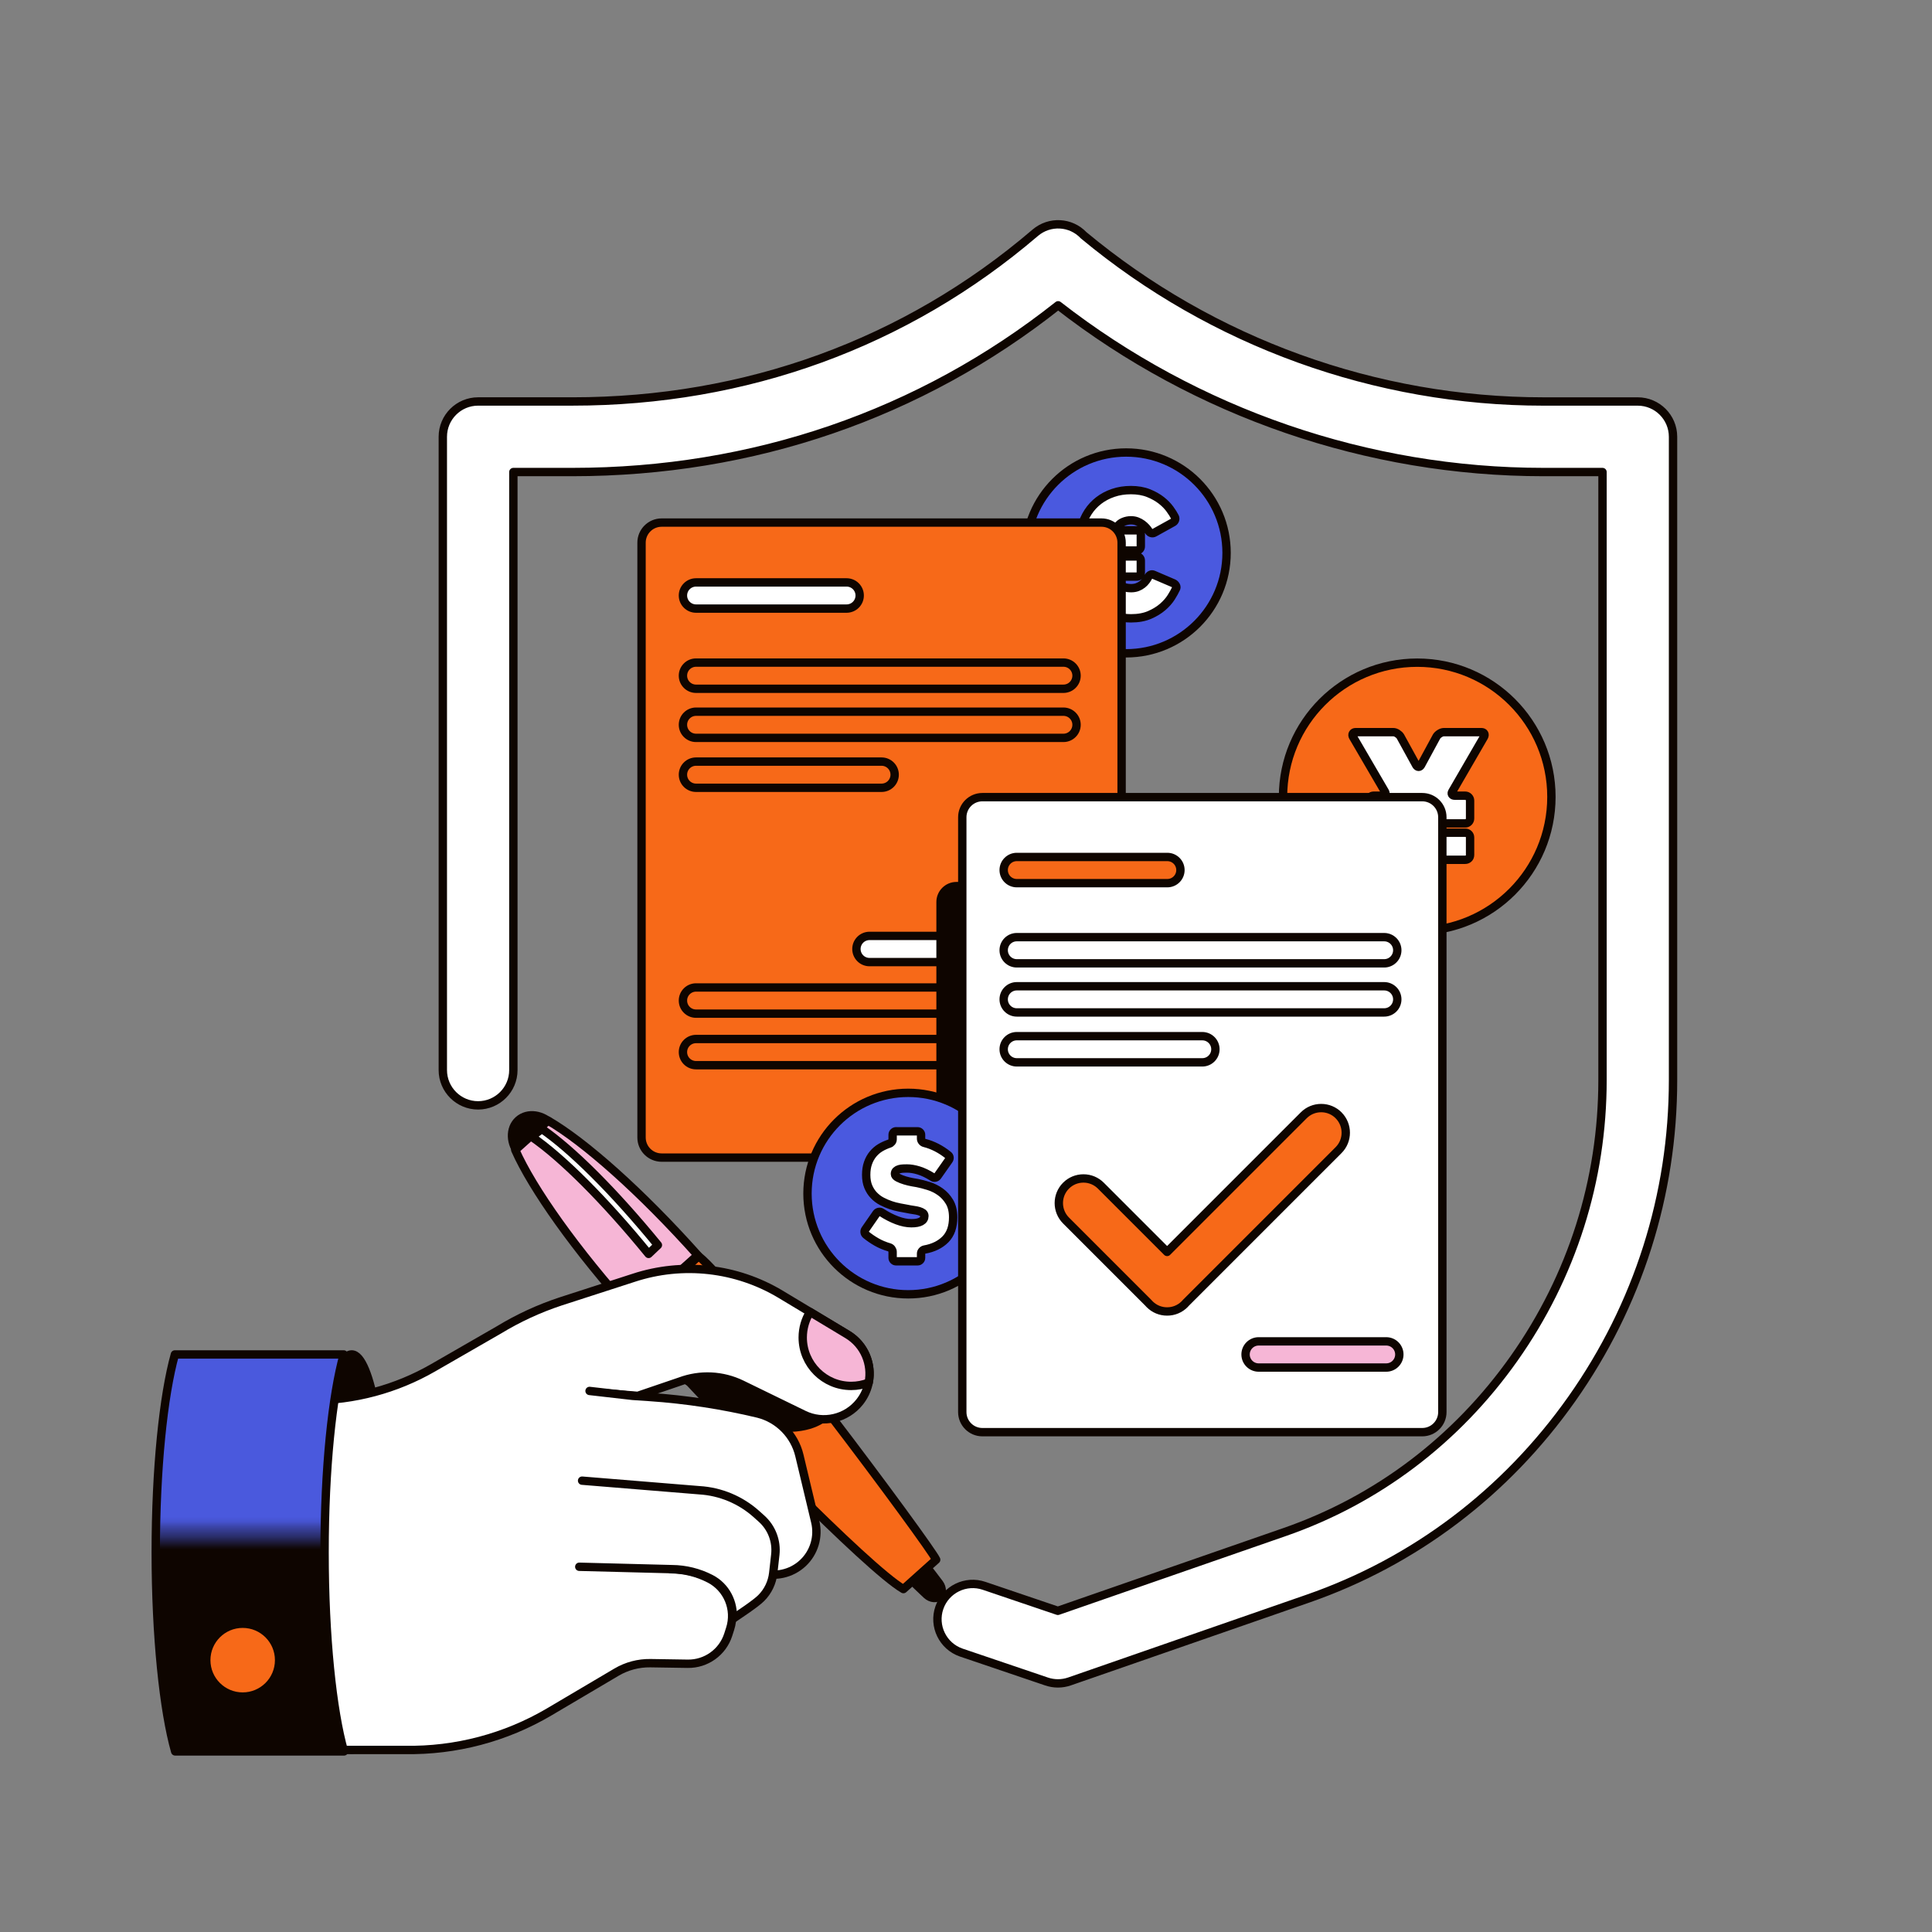
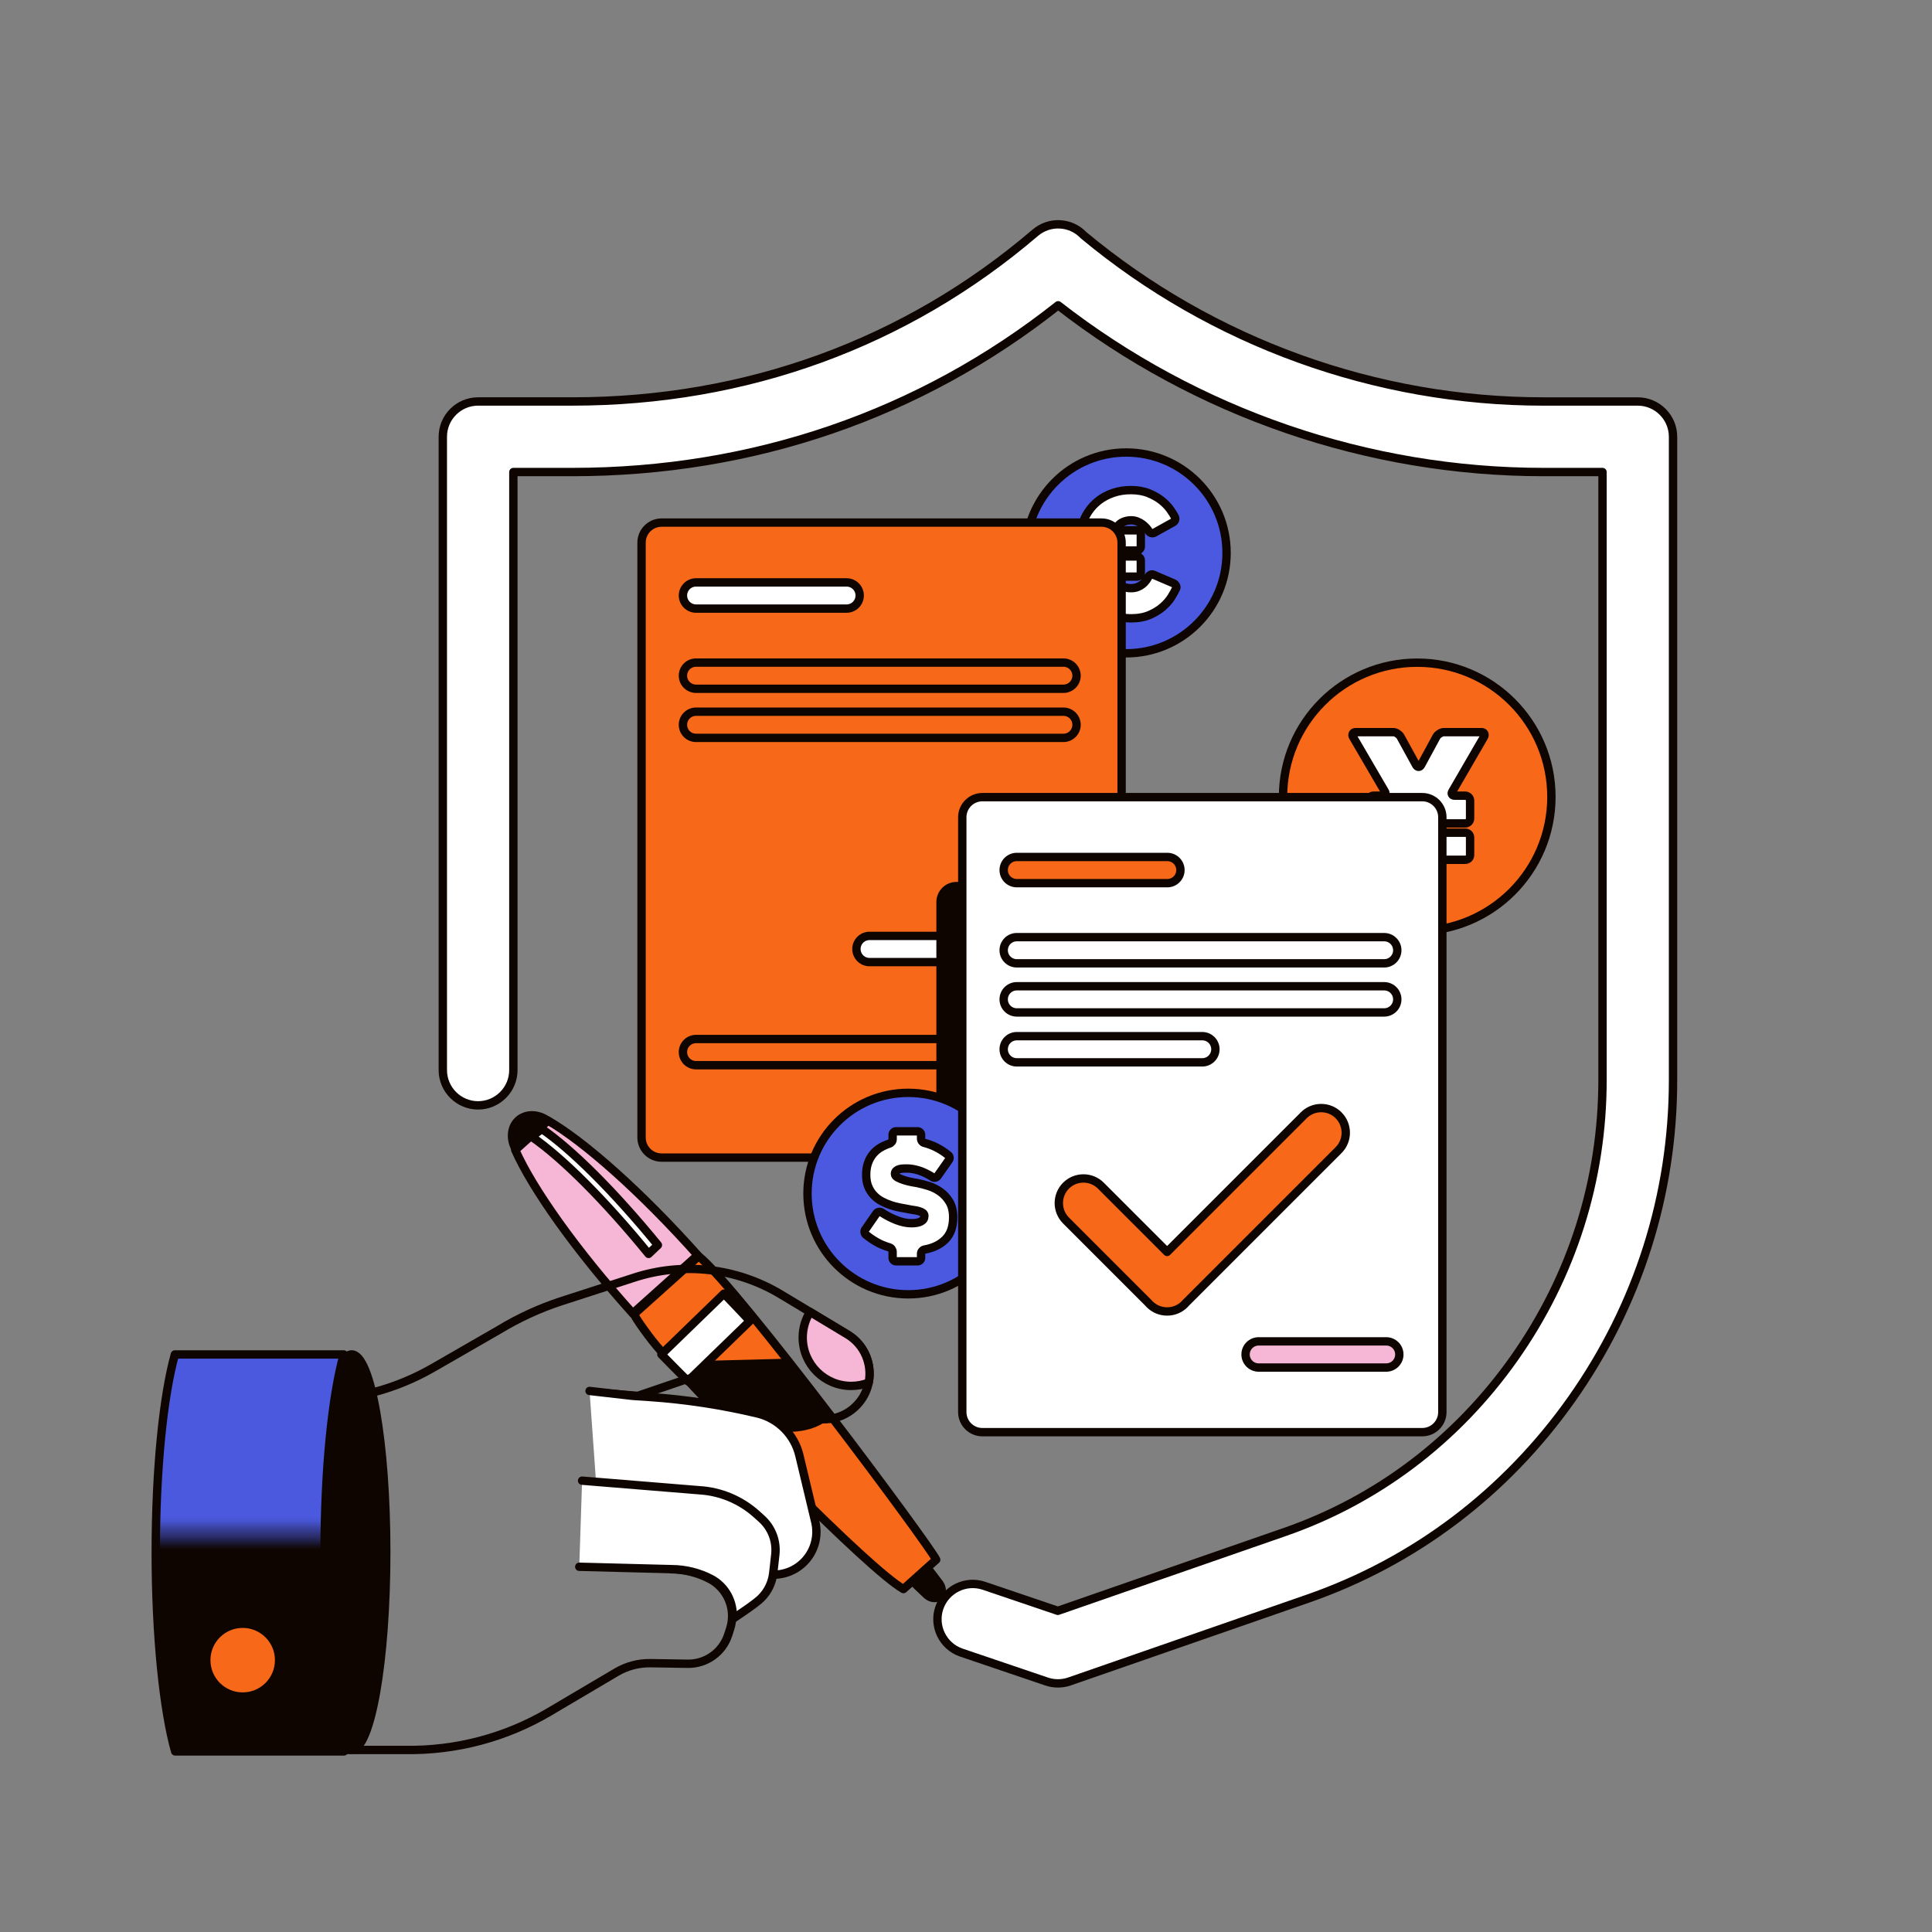
<svg xmlns="http://www.w3.org/2000/svg" width="317" height="317" viewBox="0 0 317 317" fill="none">
  <rect x="0" y="0" width="317" height="317" fill="#808080" stroke="none" />
  <path d="M232.535 152.767C244.695 152.767 254.553 142.909 254.553 130.749C254.553 118.588 244.695 108.73 232.535 108.73C220.375 108.73 210.517 118.588 210.517 130.749C210.517 142.909 220.375 152.767 232.535 152.767Z" fill="#F76918" />
  <path d="M232.535 152.767C244.695 152.767 254.553 142.909 254.553 130.749C254.553 118.588 244.695 108.73 232.535 108.73C220.375 108.73 210.517 118.588 210.517 130.749C210.517 142.909 220.375 152.767 232.535 152.767Z" stroke="#0E0500" stroke-width="1.372" stroke-linecap="round" stroke-linejoin="round" />
  <path d="M238.699 130.553H240.395C240.622 130.553 240.814 130.634 240.973 130.792C241.131 130.951 241.209 131.143 241.209 131.37V134.29C241.209 134.517 241.128 134.709 240.973 134.868C240.814 135.026 240.622 135.104 240.395 135.104H236.935C236.708 135.104 236.515 135.178 236.357 135.324C236.198 135.47 236.121 135.648 236.121 135.849C236.121 136.076 236.198 136.263 236.357 136.409C236.515 136.555 236.708 136.629 236.935 136.629H240.395C240.622 136.629 240.814 136.704 240.973 136.85C241.131 136.996 241.209 137.195 241.209 137.443V140.261C241.209 140.509 241.128 140.708 240.973 140.854C240.814 141 240.622 141.074 240.395 141.074H236.935C236.708 141.074 236.515 141.155 236.357 141.314C236.198 141.472 236.121 141.665 236.121 141.891V144.131C236.121 144.358 236.04 144.551 235.881 144.709C235.723 144.867 235.53 144.945 235.301 144.945H230.218C229.967 144.945 229.768 144.867 229.622 144.709C229.473 144.551 229.401 144.358 229.401 144.131V141.891C229.401 141.665 229.321 141.472 229.165 141.314C229.007 141.155 228.814 141.074 228.588 141.074H225.397C225.171 141.074 224.978 141 224.82 140.854C224.661 140.708 224.583 140.509 224.583 140.261V137.443C224.583 137.195 224.661 136.996 224.82 136.85C224.978 136.704 225.171 136.629 225.397 136.629H228.588C228.814 136.629 229.007 136.555 229.165 136.409C229.324 136.263 229.401 136.076 229.401 135.849C229.401 135.644 229.321 135.47 229.165 135.324C229.007 135.178 228.814 135.104 228.588 135.104H225.397C225.171 135.104 224.978 135.026 224.82 134.868C224.661 134.709 224.583 134.517 224.583 134.29V131.37C224.583 131.143 224.661 130.951 224.82 130.792C224.978 130.634 225.171 130.553 225.397 130.553H226.823C227.05 130.553 227.202 130.485 227.28 130.348C227.357 130.211 227.342 130.053 227.23 129.873L222.002 120.911C221.89 120.706 221.878 120.526 221.968 120.367C222.058 120.209 222.216 120.128 222.443 120.128H228.588C228.814 120.128 229.041 120.202 229.268 120.348C229.495 120.494 229.666 120.659 229.777 120.839L232.371 125.558C232.486 125.738 232.617 125.828 232.763 125.828C232.909 125.828 233.042 125.738 233.154 125.558L235.714 120.839C235.829 120.659 236.003 120.494 236.242 120.348C236.478 120.202 236.711 120.128 236.938 120.128H243.048C243.296 120.128 243.461 120.209 243.539 120.367C243.616 120.526 243.601 120.706 243.489 120.911L238.295 129.873C238.18 130.053 238.165 130.211 238.245 130.348C238.323 130.485 238.478 130.553 238.702 130.553H238.699Z" fill="white" stroke="#0E0500" stroke-width="1.372" stroke-linecap="round" stroke-linejoin="round" />
  <path d="M268.721 65.876H253.248C225.735 65.876 198.955 56.194 177.803 38.605C175.688 36.375 172.215 36.192 169.863 38.189L169.776 38.264C148.625 56.327 122.397 65.873 93.918 65.873H78.445C75.254 65.873 72.657 68.47 72.657 71.661V175.579C72.657 178.77 75.254 181.367 78.445 181.367C81.635 181.367 84.232 178.77 84.232 175.579V77.451H93.918C123.534 77.451 151.016 68.004 173.619 50.093C196.308 67.759 224.449 77.451 253.252 77.451H262.937V177.213C262.937 193.643 257.924 209.433 248.44 222.868C239.002 236.241 225.983 246.098 210.793 251.373L173.572 264.302L161.473 260.201C158.466 259.173 155.179 260.773 154.132 263.78C153.085 266.793 154.688 270.098 157.701 271.145L171.69 275.889C172.302 276.1 172.938 276.208 173.585 276.208C174.231 276.208 174.874 276.1 175.483 275.889L214.586 262.307C232.075 256.234 247.048 244.902 257.893 229.544C268.765 214.142 274.509 196.048 274.509 177.213V71.664C274.509 68.473 271.912 65.876 268.721 65.876Z" fill="white" />
  <path d="M268.721 65.876H253.248C225.735 65.876 198.955 56.194 177.803 38.605C175.688 36.375 172.215 36.192 169.863 38.189L169.776 38.264C148.625 56.327 122.397 65.873 93.918 65.873H78.445C75.254 65.873 72.657 68.47 72.657 71.661V175.579C72.657 178.77 75.254 181.367 78.445 181.367C81.635 181.367 84.232 178.77 84.232 175.579V77.451H93.918C123.534 77.451 151.016 68.004 173.619 50.093C196.308 67.759 224.449 77.451 253.252 77.451H262.937V177.213C262.937 193.643 257.924 209.433 248.44 222.868C239.002 236.241 225.983 246.098 210.793 251.373L173.572 264.302L161.473 260.201C158.466 259.173 155.179 260.773 154.132 263.78C153.085 266.793 154.688 270.098 157.701 271.145L171.69 275.889C172.302 276.1 172.938 276.208 173.585 276.208C174.231 276.208 174.874 276.1 175.483 275.889L214.586 262.307C232.075 256.234 247.048 244.902 257.893 229.544C268.765 214.142 274.509 196.047 274.509 177.213V71.664C274.509 68.473 271.912 65.876 268.721 65.876Z" stroke="#0E0500" stroke-width="1.372" stroke-linecap="round" stroke-linejoin="round" />
  <path d="M184.782 107.193C193.88 107.193 201.255 99.817 201.255 90.719C201.255 81.621 193.88 74.246 184.782 74.246C175.684 74.246 168.309 81.621 168.309 90.719C168.309 99.817 175.684 107.193 184.782 107.193Z" fill="#4A59DF" />
  <path d="M184.782 107.193C193.88 107.193 201.255 99.817 201.255 90.719C201.255 81.621 193.88 74.246 184.782 74.246C175.684 74.246 168.309 81.621 168.309 90.719C168.309 99.817 175.684 107.193 184.782 107.193Z" stroke="#0E0500" stroke-width="1.372" stroke-linecap="round" stroke-linejoin="round" />
  <path d="M192.944 96.608C192.776 96.981 192.522 97.437 192.18 97.987C191.835 98.534 191.372 99.065 190.788 99.574C190.204 100.084 189.484 100.525 188.629 100.898C187.775 101.267 186.753 101.454 185.566 101.454C184.731 101.454 183.867 101.333 182.979 101.09C182.09 100.848 181.258 100.478 180.487 99.978C179.717 99.478 179.034 98.838 178.44 98.058C177.847 97.279 177.428 96.341 177.188 95.247C177.151 95.061 177.055 94.909 176.896 94.787C176.738 94.666 176.567 94.607 176.381 94.607H175.489C175.303 94.607 175.144 94.542 175.017 94.412C174.887 94.281 174.821 94.123 174.821 93.939V91.964C174.821 91.777 174.887 91.622 175.017 91.492C175.147 91.361 175.306 91.296 175.489 91.296H175.961C176.148 91.296 176.303 91.268 176.434 91.212C176.564 91.156 176.629 91.016 176.629 90.796C176.629 90.591 176.564 90.46 176.434 90.407C176.303 90.352 176.145 90.323 175.961 90.323H175.489C175.303 90.323 175.144 90.258 175.017 90.128C174.887 89.997 174.821 89.839 174.821 89.656V87.68C174.821 87.494 174.887 87.338 175.017 87.208C175.147 87.077 175.306 87.012 175.489 87.012H176.657C176.844 87.012 177.014 86.947 177.173 86.816C177.331 86.686 177.437 86.528 177.493 86.344C177.716 85.509 178.064 84.729 178.537 84.005C179.009 83.281 179.59 82.654 180.276 82.126C180.963 81.598 181.752 81.178 182.643 80.874C183.535 80.566 184.507 80.414 185.566 80.414C186.626 80.414 187.623 80.582 188.449 80.914C189.275 81.25 189.974 81.644 190.552 82.098C191.127 82.551 191.596 83.03 191.959 83.533C192.323 84.036 192.587 84.452 192.751 84.785C192.845 84.953 192.863 85.123 192.807 85.3C192.751 85.478 192.64 85.611 192.472 85.704L189.409 87.403C189.241 87.497 189.07 87.515 188.893 87.459C188.716 87.403 188.583 87.301 188.489 87.152C188.378 86.966 188.229 86.773 188.045 86.568C187.859 86.363 187.645 86.173 187.405 85.996C187.163 85.819 186.89 85.673 186.585 85.552C186.278 85.431 185.939 85.372 185.569 85.372C185.141 85.372 184.725 85.456 184.318 85.624C183.908 85.791 183.584 86.052 183.342 86.403C183.23 86.552 183.221 86.692 183.314 86.82C183.407 86.95 183.547 87.015 183.73 87.015H186.514C186.7 87.015 186.856 87.08 186.986 87.211C187.116 87.341 187.182 87.5 187.182 87.683V89.659C187.182 89.845 187.116 90.004 186.986 90.131C186.856 90.261 186.697 90.327 186.514 90.327H182.587C182.401 90.327 182.242 90.345 182.115 90.382C181.985 90.42 181.919 90.56 181.919 90.799C181.919 91.06 181.985 91.206 182.115 91.243C182.246 91.28 182.404 91.299 182.587 91.299H186.514C186.7 91.299 186.856 91.364 186.986 91.495C187.116 91.625 187.182 91.784 187.182 91.967V93.942C187.182 94.129 187.116 94.287 186.986 94.415C186.856 94.545 186.697 94.61 186.514 94.61H183.255C183.069 94.61 182.929 94.676 182.839 94.806C182.746 94.936 182.755 95.076 182.867 95.222C183.109 95.595 183.47 95.9 183.954 96.142C184.436 96.384 184.976 96.505 185.569 96.505C185.976 96.505 186.334 96.446 186.641 96.325C186.949 96.204 187.216 96.052 187.449 95.865C187.682 95.679 187.874 95.48 188.033 95.266C188.191 95.052 188.316 94.853 188.409 94.666C188.502 94.499 188.626 94.377 188.785 94.303C188.943 94.228 189.105 94.228 189.272 94.303L192.587 95.722C192.755 95.816 192.879 95.946 192.963 96.111C193.047 96.275 193.04 96.446 192.95 96.611L192.944 96.608Z" fill="white" stroke="#0E0500" stroke-width="1.372" stroke-linecap="round" stroke-linejoin="round" />
  <path d="M180.733 85.744H108.562C106.74 85.744 105.263 87.221 105.263 89.043V186.637C105.263 188.459 106.74 189.936 108.562 189.936H180.733C182.555 189.936 184.032 188.459 184.032 186.637V89.043C184.032 87.221 182.555 85.744 180.733 85.744Z" fill="#F76918" />
  <path d="M180.733 85.744H108.562C106.74 85.744 105.263 87.221 105.263 89.043V186.637C105.263 188.459 106.74 189.936 108.562 189.936H180.733C182.555 189.936 184.032 188.459 184.032 186.637V89.043C184.032 87.221 182.555 85.744 180.733 85.744Z" stroke="#0E0500" stroke-width="1.372" stroke-linecap="round" stroke-linejoin="round" />
  <path d="M138.907 95.561H114.205C113.018 95.561 112.056 96.522 112.056 97.709C112.056 98.895 113.018 99.857 114.205 99.857H138.907C140.095 99.857 141.057 98.895 141.057 97.709C141.057 96.522 140.095 95.561 138.907 95.561Z" fill="white" />
  <path d="M138.907 95.561H114.205C113.018 95.561 112.056 96.522 112.056 97.709C112.056 98.895 113.018 99.857 114.205 99.857H138.907C140.095 99.857 141.057 98.895 141.057 97.709C141.057 96.522 140.095 95.561 138.907 95.561Z" stroke="#0E0500" stroke-width="1.372" stroke-linecap="round" stroke-linejoin="round" />
  <path d="M174.488 108.716H114.205C113.018 108.716 112.056 109.678 112.056 110.864C112.056 112.05 113.018 113.012 114.205 113.012H174.488C175.676 113.012 176.638 112.05 176.638 110.864C176.638 109.678 175.676 108.716 174.488 108.716Z" fill="#F76918" />
  <path d="M174.488 108.716H114.205C113.018 108.716 112.056 109.678 112.056 110.864C112.056 112.05 113.018 113.012 114.205 113.012H174.488C175.676 113.012 176.638 112.05 176.638 110.864C176.638 109.678 175.676 108.716 174.488 108.716Z" stroke="#0E0500" stroke-width="1.372" stroke-linecap="round" stroke-linejoin="round" />
  <path d="M174.488 116.773H114.205C113.018 116.773 112.056 117.735 112.056 118.922C112.056 120.108 113.018 121.07 114.205 121.07H174.488C175.676 121.07 176.638 120.108 176.638 118.922C176.638 117.735 175.676 116.773 174.488 116.773Z" fill="#F76918" />
  <path d="M174.488 116.773H114.205C113.018 116.773 112.056 117.735 112.056 118.922C112.056 120.108 113.018 121.07 114.205 121.07H174.488C175.676 121.07 176.638 120.108 176.638 118.922C176.638 117.735 175.676 116.773 174.488 116.773Z" stroke="#0E0500" stroke-width="1.372" stroke-linecap="round" stroke-linejoin="round" />
  <path d="M174.488 162.022H114.205C113.018 162.022 112.056 162.984 112.056 164.171C112.056 165.357 113.018 166.319 114.205 166.319H174.488C175.676 166.319 176.638 165.357 176.638 164.171C176.638 162.984 175.676 162.022 174.488 162.022Z" fill="#F76918" />
-   <path d="M174.488 162.022H114.205C113.018 162.022 112.056 162.984 112.056 164.171C112.056 165.357 113.018 166.319 114.205 166.319H174.488C175.676 166.319 176.638 165.357 176.638 164.171C176.638 162.984 175.676 162.022 174.488 162.022Z" stroke="#0E0500" stroke-width="1.372" stroke-linecap="round" stroke-linejoin="round" />
  <path d="M144.645 124.962H114.205C113.018 124.962 112.056 125.924 112.056 127.11C112.056 128.296 113.018 129.258 114.205 129.258H144.645C145.832 129.258 146.795 128.296 146.795 127.11C146.795 125.924 145.832 124.962 144.645 124.962Z" fill="#F76918" />
-   <path d="M144.645 124.962H114.205C113.018 124.962 112.056 125.924 112.056 127.11C112.056 128.296 113.018 129.258 114.205 129.258H144.645C145.832 129.258 146.795 128.296 146.795 127.11C146.795 125.924 145.832 124.962 144.645 124.962Z" stroke="#0E0500" stroke-width="1.372" stroke-linecap="round" stroke-linejoin="round" />
  <path d="M173.111 153.563H142.671C141.484 153.563 140.521 154.525 140.521 155.712C140.521 156.898 141.484 157.86 142.671 157.86H173.111C174.298 157.86 175.26 156.898 175.26 155.712C175.26 154.525 174.298 153.563 173.111 153.563Z" fill="white" />
  <path d="M173.111 153.563H142.671C141.484 153.563 140.521 154.525 140.521 155.712C140.521 156.898 141.484 157.86 142.671 157.86H173.111C174.298 157.86 175.26 156.898 175.26 155.712C175.26 154.525 174.298 153.563 173.111 153.563Z" stroke="#0E0500" stroke-width="1.372" stroke-linecap="round" stroke-linejoin="round" />
-   <path d="M174.488 170.479H114.205C113.018 170.479 112.056 171.441 112.056 172.628C112.056 173.814 113.018 174.776 114.205 174.776H174.488C175.676 174.776 176.638 173.814 176.638 172.628C176.638 171.441 175.676 170.479 174.488 170.479Z" fill="#F76918" />
  <path d="M174.488 170.479H114.205C113.018 170.479 112.056 171.441 112.056 172.628C112.056 173.814 113.018 174.776 114.205 174.776H174.488C175.676 174.776 176.638 173.814 176.638 172.628C176.638 171.441 175.676 170.479 174.488 170.479Z" stroke="#0E0500" stroke-width="1.372" stroke-linecap="round" stroke-linejoin="round" />
  <path d="M157.893 185.234V144.705H156.936C155.112 144.705 153.637 146.184 153.637 148.004V185.234H157.896H157.893Z" fill="#0E0500" />
  <path d="M149.02 212.369C158.149 212.369 165.55 204.969 165.55 195.84C165.55 186.711 158.149 179.311 149.02 179.311C139.892 179.311 132.491 186.711 132.491 195.84C132.491 204.969 139.892 212.369 149.02 212.369Z" fill="#4A59DF" />
  <path d="M149.02 212.369C158.149 212.369 165.55 204.969 165.55 195.84C165.55 186.711 158.149 179.311 149.02 179.311C139.892 179.311 132.491 186.711 132.491 195.84C132.491 204.969 139.892 212.369 149.02 212.369Z" stroke="#0E0500" stroke-width="1.372" stroke-linecap="round" stroke-linejoin="round" />
  <path d="M147.031 185.626H150.557C150.715 185.626 150.852 185.682 150.96 185.794C151.072 185.906 151.128 186.039 151.128 186.198V186.841C151.128 186.999 151.184 187.148 151.296 187.282C151.408 187.419 151.541 187.499 151.7 187.534C153.067 187.885 154.362 188.549 155.583 189.534C155.71 189.63 155.782 189.758 155.797 189.916C155.813 190.075 155.772 190.218 155.679 190.345L153.822 192.989C153.725 193.116 153.598 193.197 153.439 193.228C153.281 193.259 153.138 193.228 153.011 193.131C152.2 192.622 151.445 192.262 150.746 192.047C150.047 191.833 149.404 191.724 148.817 191.724C148.643 191.724 148.441 191.727 148.208 191.737C147.978 191.746 147.758 191.777 147.553 191.833C147.345 191.889 147.177 191.979 147.04 192.106C146.907 192.234 146.838 192.408 146.838 192.631C146.838 192.855 147.006 193.054 147.338 193.228C147.671 193.402 148.053 193.554 148.482 193.681C148.91 193.809 149.323 193.908 149.721 193.979C150.119 194.051 150.373 194.094 150.485 194.11C151.057 194.222 151.684 194.383 152.368 194.598C153.051 194.812 153.691 195.129 154.284 195.551C154.881 195.974 155.381 196.521 155.785 197.195C156.189 197.869 156.394 198.717 156.394 199.733C156.394 201.289 155.968 202.497 155.12 203.355C154.269 204.212 153.129 204.768 151.7 205.023C151.541 205.054 151.405 205.135 151.296 205.262C151.184 205.389 151.128 205.532 151.128 205.691V206.38C151.128 206.539 151.072 206.675 150.96 206.784C150.849 206.896 150.715 206.952 150.557 206.952H147.031C146.872 206.952 146.736 206.896 146.627 206.784C146.515 206.672 146.459 206.539 146.459 206.38V205.402C146.459 205.243 146.406 205.091 146.304 204.948C146.201 204.805 146.071 204.709 145.909 204.662C145.148 204.439 144.446 204.147 143.813 203.78C143.176 203.414 142.598 203.016 142.073 202.587C141.946 202.476 141.874 202.336 141.859 202.171C141.843 202.003 141.884 201.857 141.977 201.73L143.813 199.086C143.909 198.959 144.033 198.881 144.195 198.847C144.353 198.816 144.496 198.838 144.623 198.919C145.481 199.475 146.332 199.913 147.174 200.23C148.016 200.546 148.802 200.705 149.532 200.705C150.262 200.705 150.762 200.605 151.128 200.407C151.495 200.208 151.675 199.91 151.675 199.512C151.675 199.307 151.594 199.142 151.436 199.024C151.277 198.906 151.066 198.807 150.805 198.726C150.544 198.645 150.237 198.583 149.889 198.537C149.541 198.49 149.181 198.425 148.817 198.347C148.469 198.285 148.059 198.207 147.59 198.12C147.121 198.033 146.639 197.906 146.149 197.738C145.655 197.57 145.167 197.362 144.682 197.108C144.198 196.853 143.766 196.527 143.384 196.129C143.002 195.731 142.697 195.259 142.468 194.713C142.238 194.166 142.123 193.517 142.123 192.771C142.123 192.026 142.222 191.392 142.421 190.83C142.62 190.267 142.893 189.773 143.244 189.351C143.592 188.932 143.996 188.584 144.446 188.313C144.9 188.043 145.388 187.823 145.913 187.645C146.071 187.599 146.201 187.506 146.307 187.372C146.41 187.239 146.462 187.089 146.462 186.931V186.192C146.462 186.033 146.518 185.897 146.63 185.788C146.742 185.676 146.876 185.62 147.034 185.62L147.031 185.626Z" fill="white" stroke="#0E0500" stroke-width="1.372" stroke-linecap="round" stroke-linejoin="round" />
  <path d="M233.36 130.795H161.189C159.367 130.795 157.89 132.272 157.89 134.094V231.688C157.89 233.51 159.367 234.987 161.189 234.987H233.36C235.182 234.987 236.659 233.51 236.659 231.688V134.094C236.659 132.272 235.182 130.795 233.36 130.795Z" fill="white" />
  <path d="M233.36 130.795H161.189C159.367 130.795 157.89 132.272 157.89 134.094V231.688C157.89 233.51 159.367 234.987 161.189 234.987H233.36C235.182 234.987 236.659 233.51 236.659 231.688V134.094C236.659 132.272 235.182 130.795 233.36 130.795Z" stroke="#0E0500" stroke-width="1.372" stroke-linecap="round" stroke-linejoin="round" />
  <path d="M191.534 140.611H166.832C165.645 140.611 164.683 141.573 164.683 142.759C164.683 143.946 165.645 144.908 166.832 144.908H191.534C192.722 144.908 193.684 143.946 193.684 142.759C193.684 141.573 192.722 140.611 191.534 140.611Z" fill="#F76918" />
  <path d="M191.534 140.611H166.832C165.645 140.611 164.683 141.573 164.683 142.759C164.683 143.946 165.645 144.908 166.832 144.908H191.534C192.722 144.908 193.684 143.946 193.684 142.759C193.684 141.573 192.722 140.611 191.534 140.611Z" stroke="#0E0500" stroke-width="1.372" stroke-linecap="round" stroke-linejoin="round" />
  <path d="M227.115 153.767H166.832C165.645 153.767 164.683 154.728 164.683 155.915C164.683 157.101 165.645 158.063 166.832 158.063H227.115C228.302 158.063 229.265 157.101 229.265 155.915C229.265 154.728 228.302 153.767 227.115 153.767Z" fill="white" />
  <path d="M227.115 153.767H166.832C165.645 153.767 164.683 154.728 164.683 155.915C164.683 157.101 165.645 158.063 166.832 158.063H227.115C228.302 158.063 229.265 157.101 229.265 155.915C229.265 154.728 228.302 153.767 227.115 153.767Z" stroke="#0E0500" stroke-width="1.372" stroke-linecap="round" stroke-linejoin="round" />
  <path d="M227.115 161.824H166.832C165.645 161.824 164.683 162.786 164.683 163.972C164.683 165.159 165.645 166.12 166.832 166.12H227.115C228.302 166.12 229.265 165.159 229.265 163.972C229.265 162.786 228.302 161.824 227.115 161.824Z" fill="white" />
  <path d="M227.115 161.824H166.832C165.645 161.824 164.683 162.786 164.683 163.972C164.683 165.159 165.645 166.12 166.832 166.12H227.115C228.302 166.12 229.265 165.159 229.265 163.972C229.265 162.786 228.302 161.824 227.115 161.824Z" stroke="#0E0500" stroke-width="1.372" stroke-linecap="round" stroke-linejoin="round" />
  <path d="M197.272 170.013H166.832C165.645 170.013 164.683 170.974 164.683 172.161C164.683 173.347 165.645 174.309 166.832 174.309H197.272C198.459 174.309 199.422 173.347 199.422 172.161C199.422 170.974 198.459 170.013 197.272 170.013Z" fill="white" />
  <path d="M197.272 170.013H166.832C165.645 170.013 164.683 170.974 164.683 172.161C164.683 173.347 165.645 174.309 166.832 174.309H197.272C198.459 174.309 199.422 173.347 199.422 172.161C199.422 170.974 198.459 170.013 197.272 170.013Z" stroke="#0E0500" stroke-width="1.372" stroke-linecap="round" stroke-linejoin="round" />
  <path d="M227.452 220.089H206.521C205.334 220.089 204.371 221.051 204.371 222.237C204.371 223.423 205.334 224.385 206.521 224.385H227.452C228.639 224.385 229.601 223.423 229.601 222.237C229.601 221.051 228.639 220.089 227.452 220.089Z" fill="#F6B6D6" />
  <path d="M227.452 220.089H206.521C205.334 220.089 204.371 221.051 204.371 222.237C204.371 223.423 205.334 224.385 206.521 224.385H227.452C228.639 224.385 229.601 223.423 229.601 222.237C229.601 221.051 228.639 220.089 227.452 220.089Z" stroke="#0E0500" stroke-width="1.372" stroke-linecap="round" stroke-linejoin="round" />
  <path d="M219.634 182.996C218.87 182.232 217.857 181.812 216.776 181.812C215.695 181.812 214.682 182.232 213.918 182.996L191.499 205.415L180.627 194.543C179.862 193.778 178.85 193.359 177.769 193.359C176.688 193.359 175.675 193.778 174.911 194.543C173.336 196.118 173.336 198.68 174.911 200.258L188.408 213.756C188.48 213.84 188.554 213.92 188.632 213.998C189.396 214.762 190.409 215.182 191.487 215.182C191.493 215.182 191.499 215.182 191.508 215.182C192.586 215.182 193.602 214.762 194.366 213.995C194.441 213.92 194.515 213.84 194.587 213.756L219.631 188.712C221.206 187.137 221.206 184.574 219.631 182.999L219.634 182.996Z" fill="#F76918" />
  <path d="M219.634 182.996C218.87 182.232 217.857 181.812 216.776 181.812C215.695 181.812 214.682 182.232 213.918 182.996L191.499 205.415L180.627 194.543C179.862 193.778 178.85 193.359 177.769 193.359C176.688 193.359 175.675 193.778 174.911 194.543C173.336 196.118 173.336 198.68 174.911 200.258L188.408 213.756C188.48 213.84 188.554 213.92 188.632 213.998C189.396 214.762 190.409 215.182 191.487 215.182C191.493 215.182 191.499 215.182 191.508 215.182C192.586 215.182 193.602 214.762 194.366 213.995C194.441 213.92 194.515 213.84 194.587 213.756L219.631 188.712C221.206 187.137 221.206 184.574 219.631 182.999L219.634 182.996Z" stroke="#0E0500" stroke-width="1.372" stroke-linecap="round" stroke-linejoin="round" />
  <path d="M90.86 190.26C92.355 188.92 92.272 186.389 90.674 184.607C89.077 182.825 86.57 182.466 85.076 183.806C83.581 185.145 83.664 187.676 85.261 189.458C86.859 191.241 89.365 191.599 90.86 190.26Z" fill="#0E0500" />
  <path d="M90.86 190.26C92.355 188.92 92.272 186.389 90.674 184.607C89.077 182.825 86.57 182.466 85.076 183.806C83.581 185.145 83.664 187.676 85.261 189.458C86.859 191.241 89.365 191.599 90.86 190.26Z" stroke="#0E0500" stroke-width="1.372" stroke-miterlimit="10" />
  <path d="M57.708 287.077C60.839 287.077 63.377 272.561 63.377 254.655C63.377 236.749 60.839 222.233 57.708 222.233C54.577 222.233 52.039 236.749 52.039 254.655C52.039 272.561 54.577 287.077 57.708 287.077Z" fill="#0E0500" />
  <path d="M57.708 287.077C60.839 287.077 63.377 272.561 63.377 254.655C63.377 236.749 60.839 222.233 57.708 222.233C54.577 222.233 52.039 236.749 52.039 254.655C52.039 272.561 54.577 287.077 57.708 287.077Z" stroke="#0E0500" stroke-width="1.372" stroke-linecap="round" stroke-linejoin="round" />
  <path d="M103.824 215.5L114.479 205.951C105.154 195.51 95.912 187.343 89.923 183.867L84.546 188.688C87.348 195.019 94.462 205.096 103.824 215.503V215.5Z" fill="#F6B6D6" />
  <path d="M103.824 215.5L114.479 205.951C105.154 195.51 95.912 187.343 89.923 183.867L84.546 188.688C87.348 195.019 94.462 205.096 103.824 215.503V215.5Z" stroke="#0E0500" stroke-width="1.372" stroke-linecap="round" stroke-linejoin="round" />
  <path d="M120.217 218.715L114.887 223.493C123.218 232.806 144.373 255.504 151.583 262.168C152.508 263.022 153.804 263.131 154.593 262.422C155.382 261.714 155.416 260.415 154.667 259.403C148.83 251.509 128.57 228.009 120.22 218.712L120.217 218.715Z" fill="#0E0500" />
  <path d="M114.634 206.115L103.979 215.665C104.057 215.752 104.321 215.981 104.216 215.929C103.973 215.804 106.667 219.765 108.552 221.781C108.63 221.868 108.707 221.958 108.788 222.045C118.033 232.358 142.294 257.29 148.23 260.735L153.608 255.914C152.62 253.684 120.972 211.151 114.631 206.112" fill="#F76918" />
  <path d="M114.634 206.115L103.979 215.665C104.057 215.752 104.321 215.981 104.216 215.929C103.973 215.804 106.667 219.765 108.552 221.781C108.63 221.868 108.707 221.958 108.788 222.045C118.033 232.358 142.294 257.29 148.23 260.735L153.608 255.914C152.62 253.684 120.972 211.151 114.631 206.112" stroke="#0E0500" stroke-width="1.372" stroke-linecap="round" stroke-linejoin="round" />
  <path d="M136.402 232.436C133.954 229.233 131.453 225.999 129.043 222.937L111.146 223.396L111.535 225.068C113.771 227.491 116.455 230.339 119.351 233.355C120.96 233.738 122.938 234.154 125.349 234.586C132 235.778 135.112 233.784 136.402 232.436Z" fill="#0E0500" />
  <path d="M118.788 212.261L108.519 222.223C108.599 222.307 108.683 222.394 108.764 222.478C109.941 223.692 111.33 225.09 112.861 226.612L123.041 216.737C121.565 215.159 120.211 213.73 119.034 212.515C118.95 212.432 118.869 212.348 118.785 212.261H118.788Z" fill="white" />
  <path d="M118.788 212.261L108.519 222.223C108.599 222.307 108.683 222.394 108.764 222.478C109.941 223.692 111.33 225.09 112.861 226.612L123.041 216.737C121.565 215.159 120.211 213.73 119.034 212.515C118.95 212.432 118.869 212.348 118.785 212.261H118.788Z" stroke="#0E0500" stroke-width="1.372" stroke-linecap="round" stroke-linejoin="round" />
-   <path d="M97.955 228.478L104.65 229.031L111.577 226.67C114.879 225.437 118.541 225.611 121.71 227.155L131.899 232.119C135.064 233.66 138.873 232.793 141.057 230.031C143.862 226.487 142.917 221.287 139.044 218.957L128.109 212.378C120.834 208.001 112.012 207.01 103.947 209.666L91.991 213.533C88.437 214.704 85.032 216.279 81.842 218.218L71.066 224.421C64.987 227.925 58.094 229.767 51.076 229.767H41.117V287.13H66.438C74.766 287.273 82.973 285.108 90.143 280.871L101.152 274.366C102.835 273.372 104.761 272.863 106.715 272.891L112.838 272.987C115.864 273.033 118.563 271.098 119.489 268.215L119.799 267.249C120.825 264.056 119.393 260.589 116.413 259.048C114.456 258.036 112.288 257.498 110.086 257.48" fill="white" />
  <path d="M97.955 228.478L104.65 229.031L111.577 226.67C114.879 225.437 118.541 225.611 121.71 227.155L131.899 232.119C135.064 233.66 138.873 232.793 141.057 230.031C143.862 226.487 142.917 221.287 139.044 218.957L128.109 212.378C120.834 208.001 112.012 207.01 103.947 209.666L91.991 213.533C88.437 214.704 85.032 216.279 81.842 218.218L71.066 224.421C64.987 227.925 58.094 229.767 51.076 229.767H41.117V287.13H66.438C74.766 287.273 82.973 285.108 90.143 280.871L101.152 274.366C102.835 273.372 104.761 272.863 106.715 272.891L112.838 272.987C115.864 273.033 118.563 271.098 119.489 268.215L119.799 267.249C120.825 264.056 119.393 260.589 116.413 259.048C114.456 258.036 112.288 257.498 110.086 257.48" stroke="#0E0500" stroke-width="1.372" stroke-linecap="round" stroke-linejoin="round" />
  <path d="M96.733 228.224L103.791 229.031C103.968 229.041 105.074 229.115 106.543 229.215C112.561 229.625 118.537 230.541 124.402 231.948C127.751 232.796 130.354 235.434 131.159 238.795L133.765 249.698C134.352 252.146 133.585 254.721 131.752 256.452C129.851 258.247 127.111 258.84 124.638 257.995L122.203 257.163L115.328 247.104L98.091 247.266" fill="white" />
  <path d="M96.733 228.224L103.791 229.031C103.968 229.041 105.074 229.115 106.543 229.215C112.561 229.625 118.537 230.541 124.402 231.948C127.751 232.796 130.354 235.434 131.159 238.795L133.765 249.698C134.352 252.146 133.585 254.721 131.752 256.452C129.851 258.247 127.111 258.84 124.638 257.995L122.203 257.163L115.328 247.104L98.091 247.266" stroke="#0E0500" stroke-width="1.372" stroke-linecap="round" stroke-linejoin="round" />
  <path d="M139.05 218.96L132.909 215.264C132.151 216.481 131.71 217.917 131.71 219.457C131.71 223.844 135.267 227.4 139.653 227.4C140.669 227.4 141.638 227.208 142.533 226.86C143.132 223.868 141.865 220.653 139.05 218.96Z" fill="#F6B6D6" />
  <path d="M139.05 218.96L132.909 215.264C132.151 216.481 131.71 217.917 131.71 219.457C131.71 223.844 135.267 227.4 139.653 227.4C140.669 227.4 141.638 227.208 142.533 226.86C143.132 223.868 141.865 220.653 139.05 218.96Z" stroke="#0E0500" stroke-width="1.372" stroke-linecap="round" stroke-linejoin="round" />
  <path d="M95.046 257.073L110.286 257.465C112.488 257.486 114.657 258.024 116.614 259.033C119.099 260.319 120.41 262.944 120.214 265.635C121.208 264.945 123.939 263.174 124.908 262.202C126.008 261.099 126.697 259.655 126.871 258.108L127.21 255.088C127.458 252.873 126.619 250.677 124.964 249.189L124.116 248.428C121.519 246.098 118.207 244.719 114.725 244.514L95.509 242.945" fill="white" />
  <path d="M95.046 257.073L110.286 257.465C112.488 257.486 114.657 258.024 116.614 259.033C119.099 260.319 120.41 262.944 120.214 265.635C121.208 264.945 123.939 263.174 124.908 262.202C126.008 261.099 126.697 259.655 126.871 258.108L127.21 255.088C127.458 252.873 126.619 250.677 124.964 249.189L124.116 248.428C121.519 246.098 118.207 244.719 114.725 244.514L95.509 242.945" stroke="#0E0500" stroke-width="1.372" stroke-linecap="round" stroke-linejoin="round" />
  <path d="M53.257 254.721C53.257 241.016 54.512 228.994 56.397 222.237H28.694C26.809 228.997 25.554 241.016 25.554 254.721C25.554 268.427 26.83 280.641 28.741 287.369H56.444C54.533 280.641 53.257 268.538 53.257 254.721Z" fill="url(#paint0_linear_51774_1621)" />
  <path d="M53.257 254.721C53.257 241.016 54.512 228.994 56.397 222.237H28.694C26.809 228.997 25.554 241.016 25.554 254.721C25.554 268.427 26.83 280.641 28.741 287.369H56.444C54.533 280.641 53.257 268.538 53.257 254.721Z" stroke="#0E0500" stroke-width="1.372" stroke-linecap="round" stroke-linejoin="round" />
  <path d="M39.819 278.372C43.12 278.372 45.796 275.697 45.796 272.396C45.796 269.095 43.12 266.419 39.819 266.419C36.519 266.419 33.843 269.095 33.843 272.396C33.843 275.697 36.519 278.372 39.819 278.372Z" fill="#F76918" />
  <path d="M39.819 278.372C43.12 278.372 45.796 275.697 45.796 272.396C45.796 269.095 43.12 266.419 39.819 266.419C36.519 266.419 33.843 269.095 33.843 272.396C33.843 275.697 36.519 278.372 39.819 278.372Z" stroke="#0E0500" stroke-width="1.372" stroke-linecap="round" stroke-linejoin="round" />
  <path d="M88.902 185.233L87.237 186.516C92.13 189.868 99.15 196.83 106.419 205.739L107.948 204.288C100.725 195.46 93.764 188.563 88.902 185.233Z" fill="white" />
  <path d="M88.902 185.233L87.237 186.516C92.13 189.868 99.15 196.83 106.419 205.739L107.948 204.288C100.725 195.46 93.764 188.563 88.902 185.233Z" stroke="#0E0500" stroke-width="1.372" stroke-linecap="round" stroke-linejoin="round" />
  <defs>
    <linearGradient id="paint0_linear_51774_1621" x1="40.999" y1="274.208" x2="40.999" y2="232.672" gradientUnits="userSpaceOnUse">
      <stop offset="0.48" stop-color="#0E0500" />
      <stop offset="0.49" stop-color="#120B10" />
      <stop offset="0.53" stop-color="#292C67" />
      <stop offset="0.57" stop-color="#3B44A6" />
      <stop offset="0.59" stop-color="#4553CE" />
      <stop offset="0.61" stop-color="#4A59DD" />
    </linearGradient>
  </defs>
</svg>